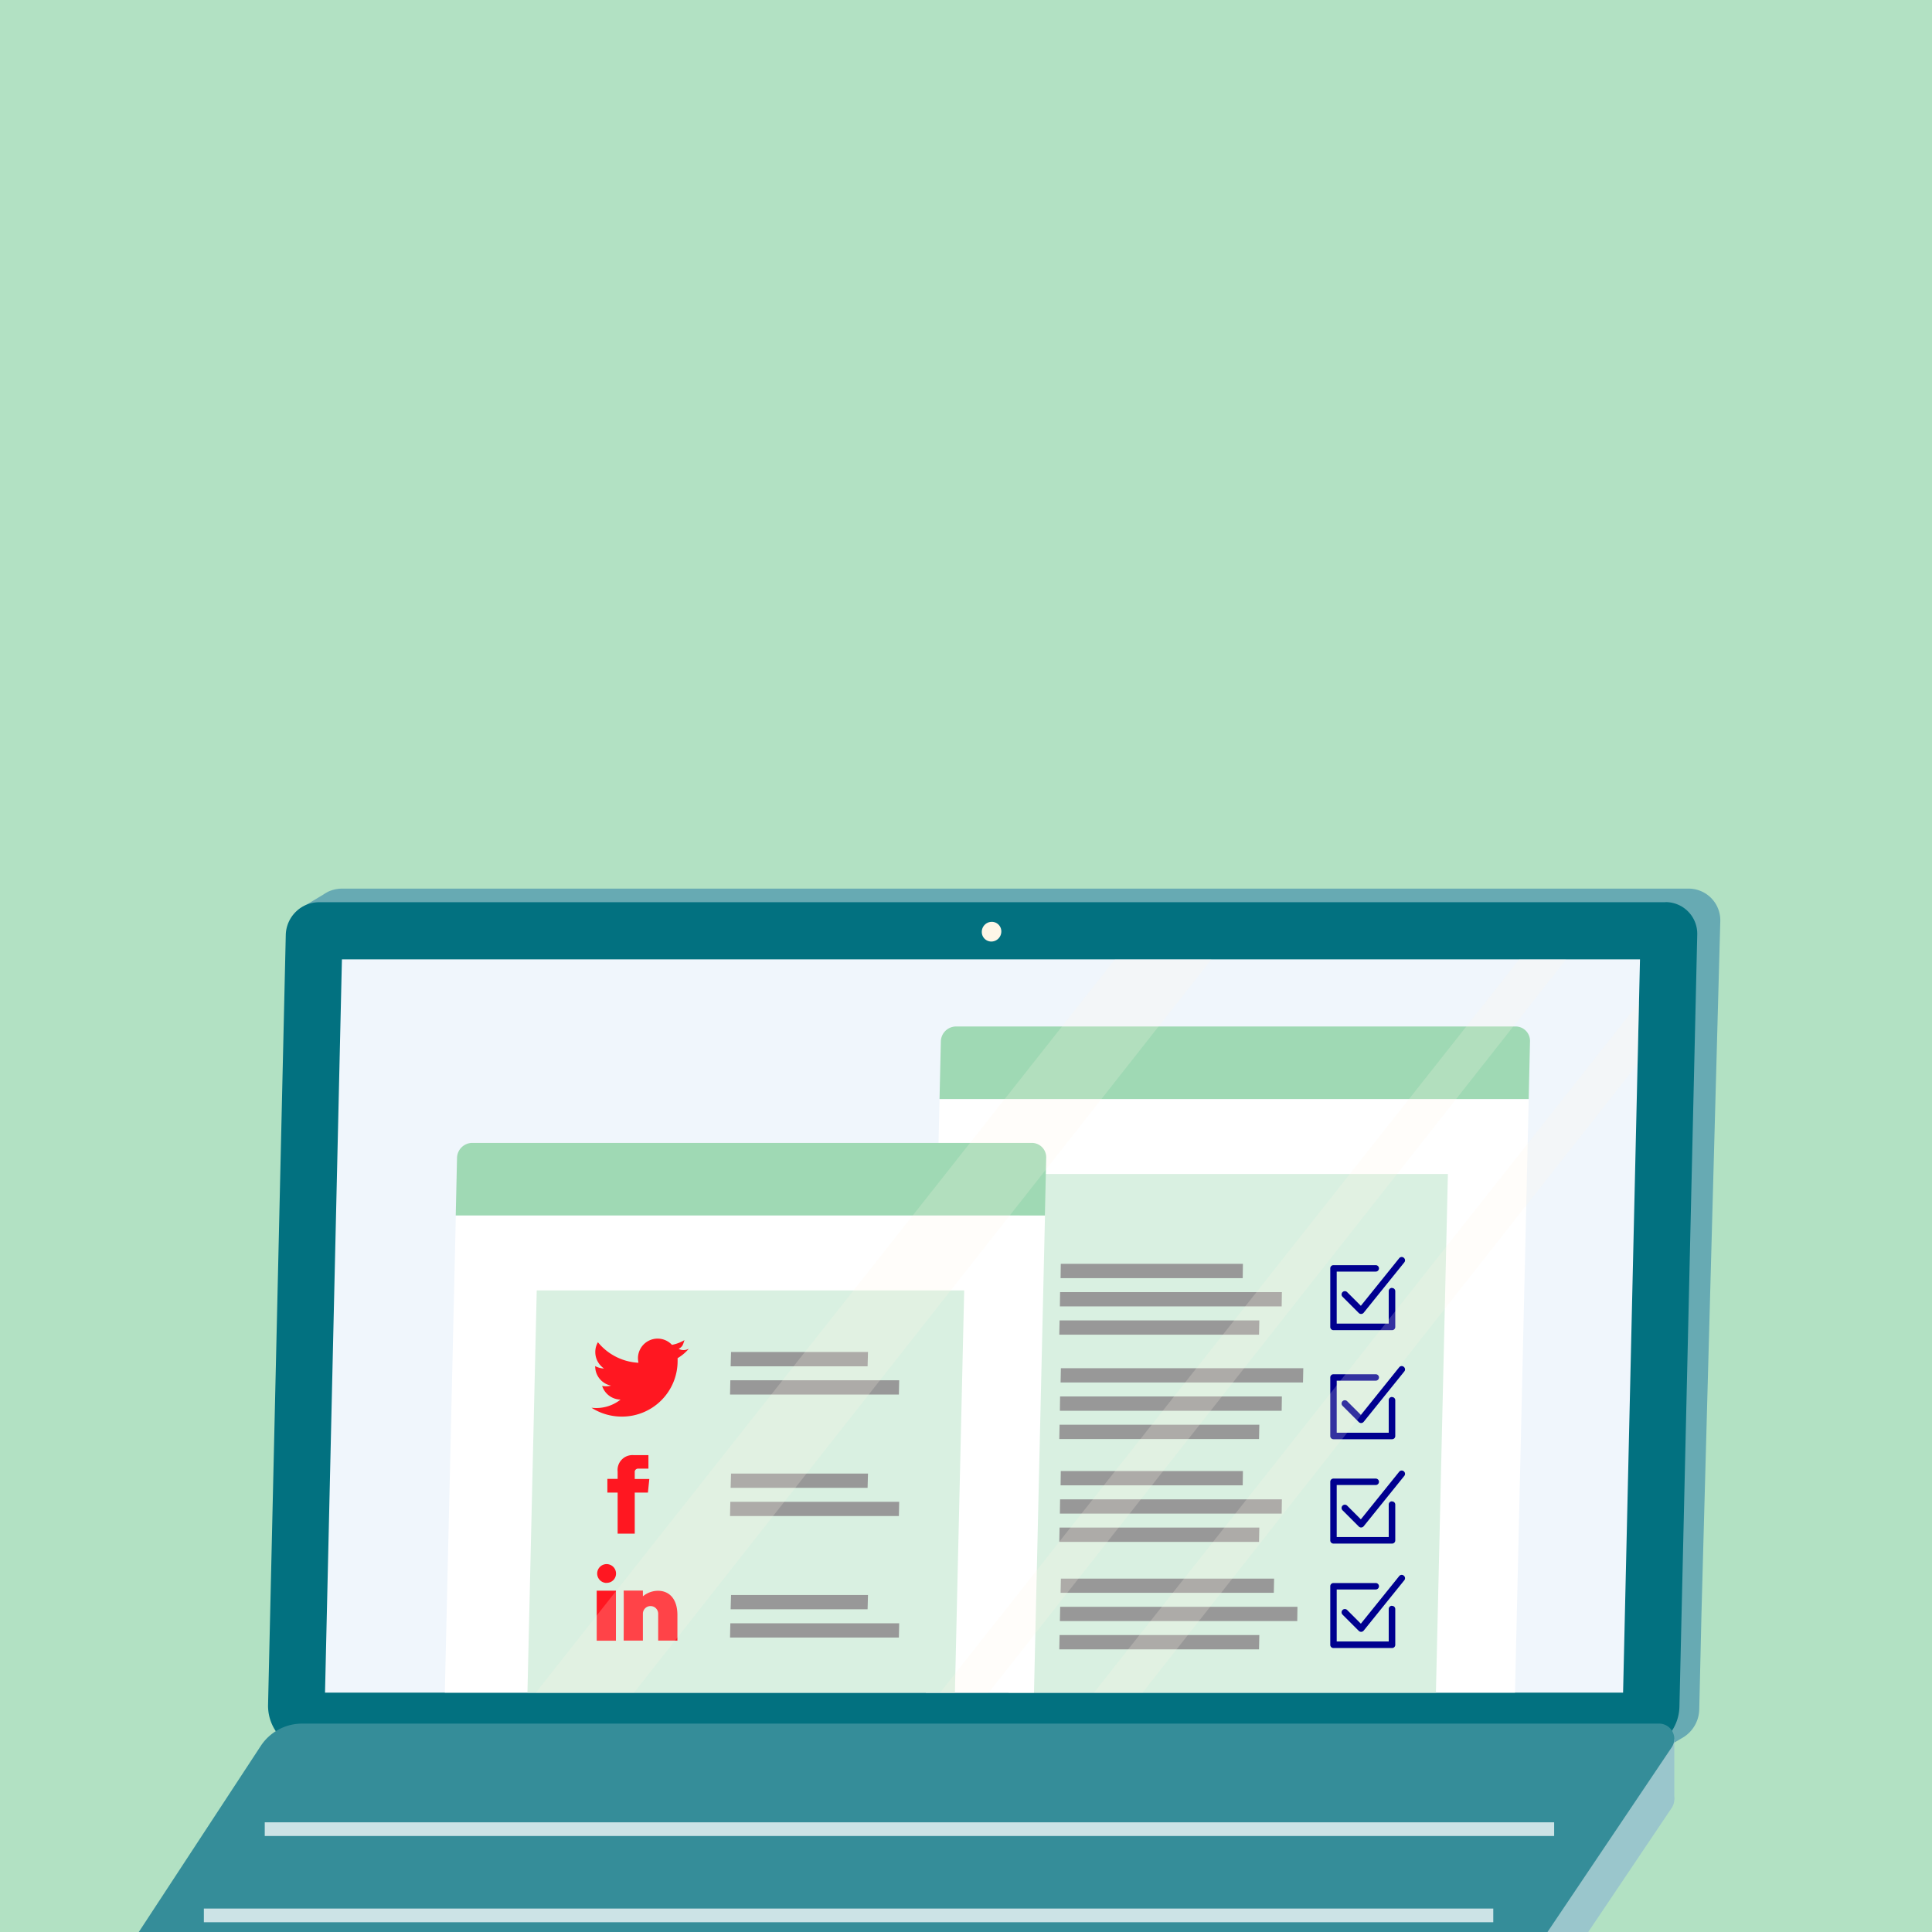
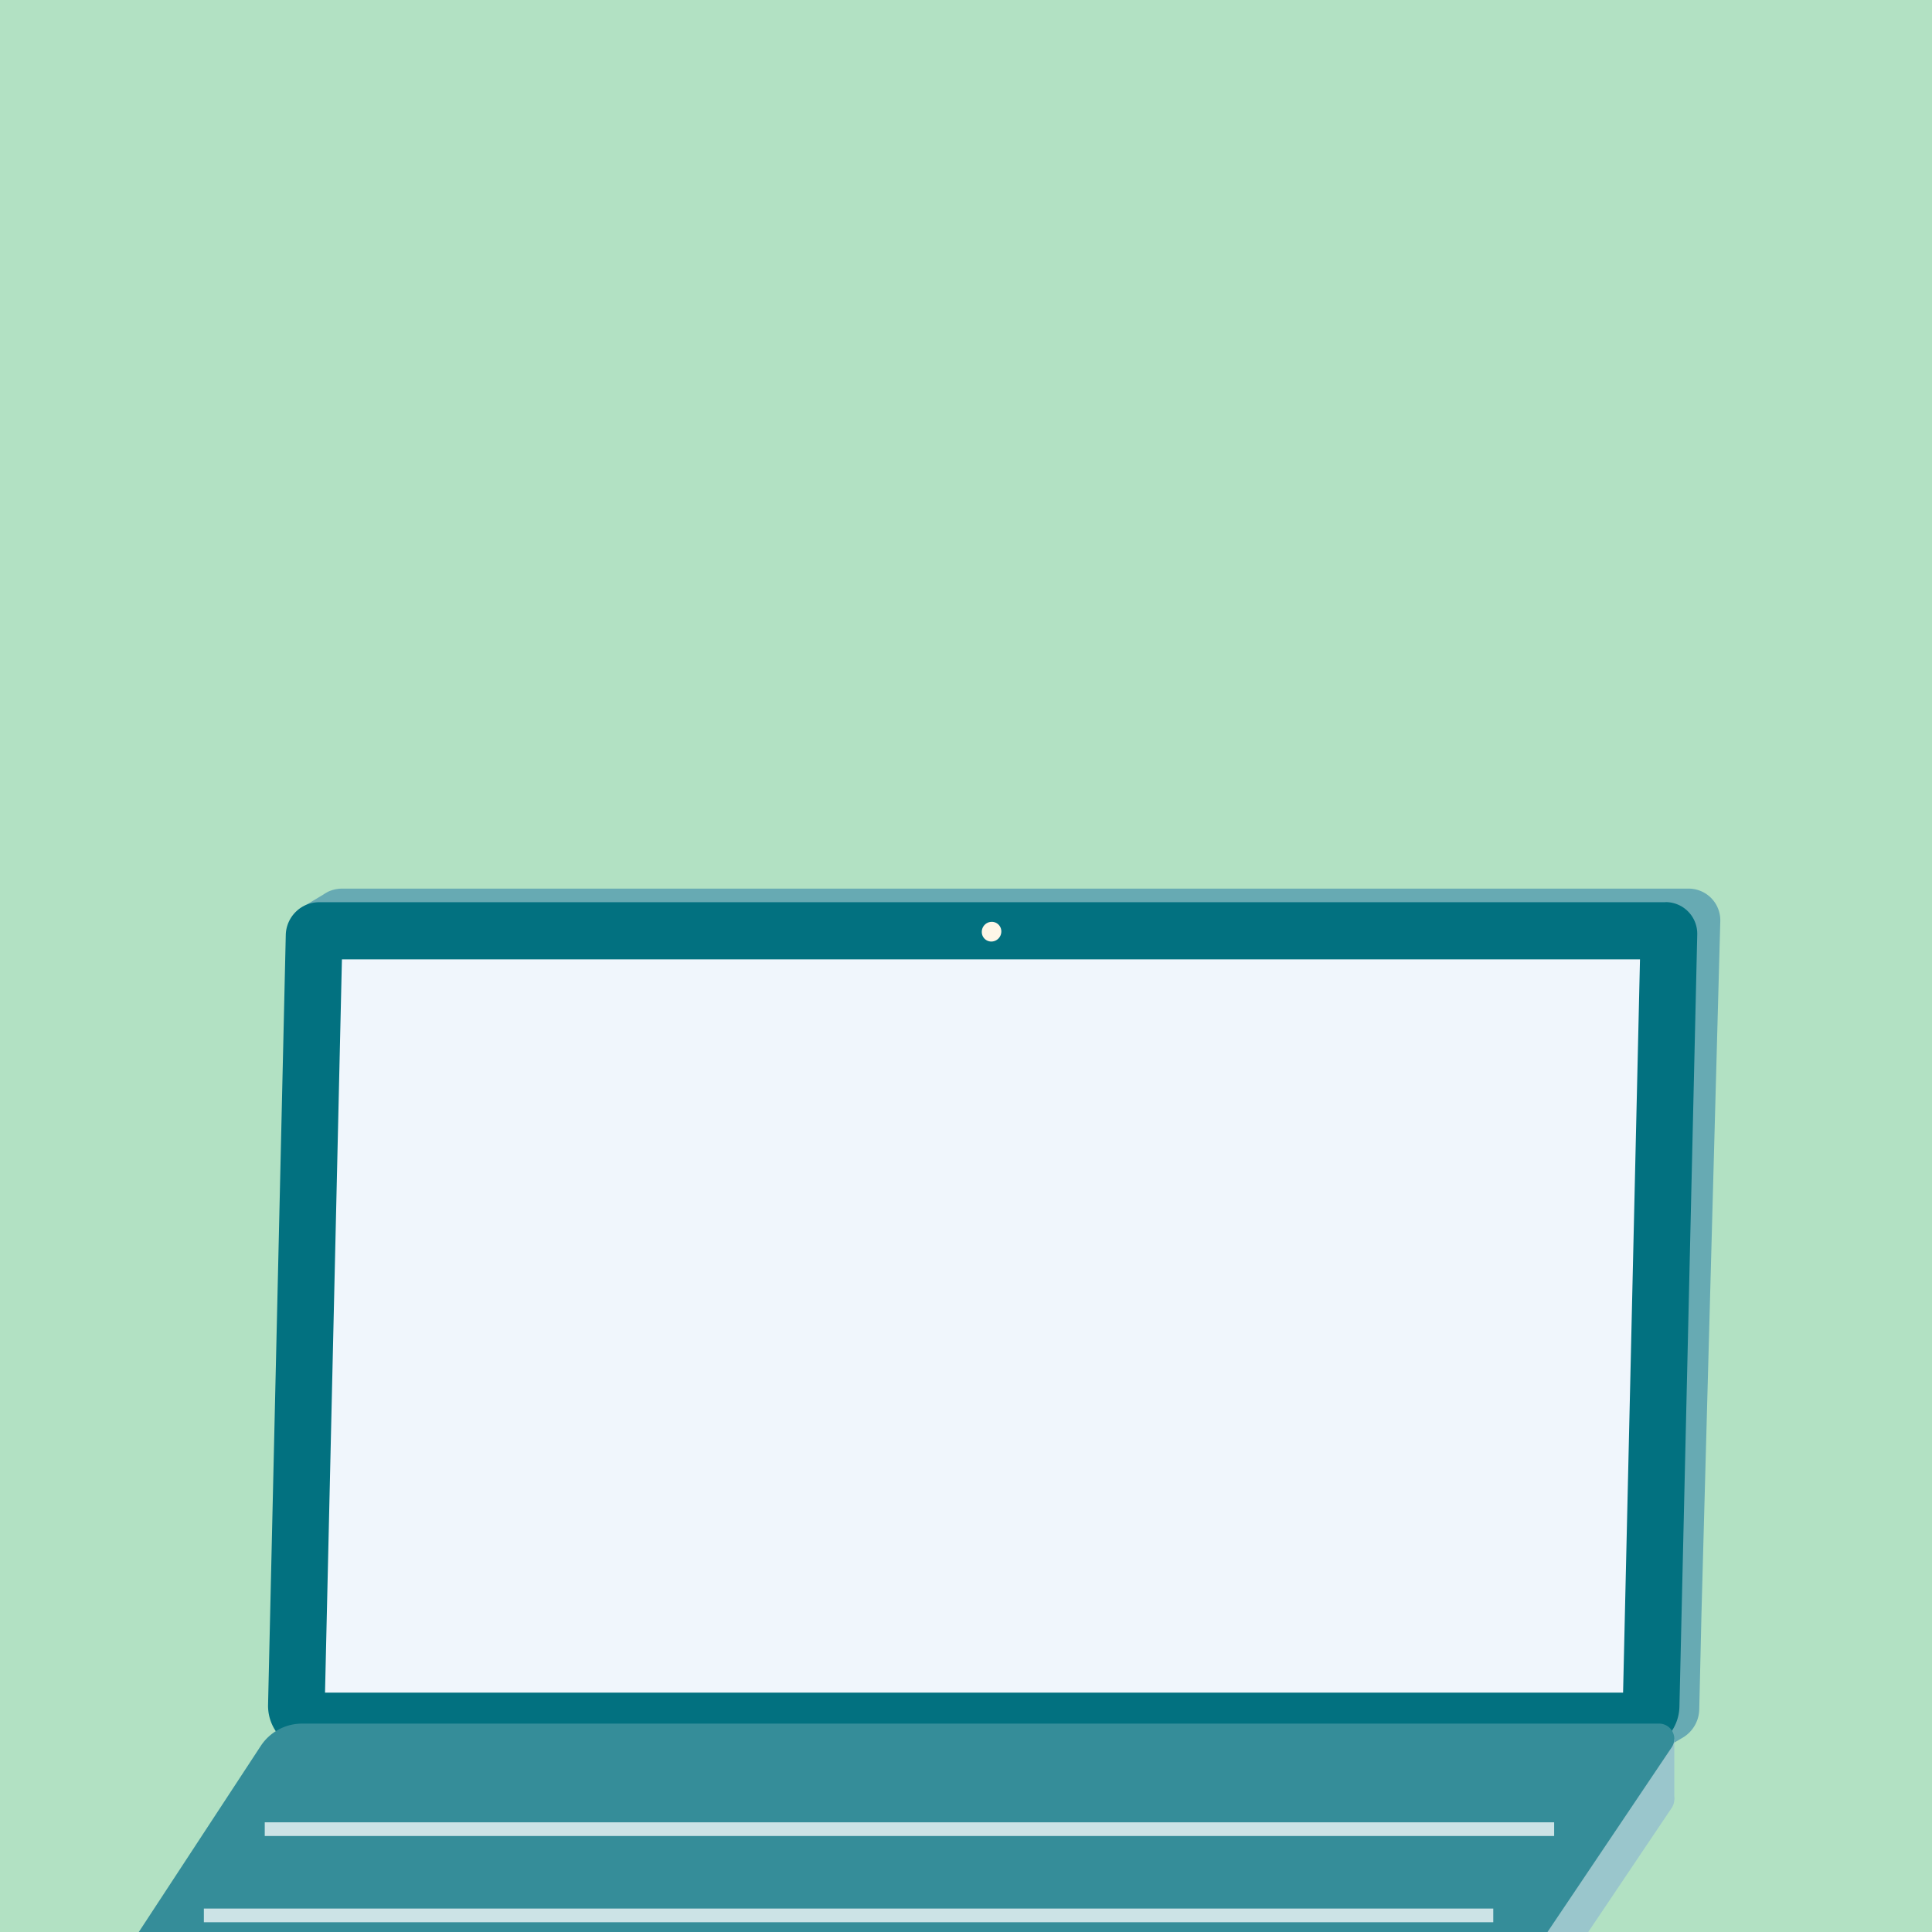
<svg xmlns="http://www.w3.org/2000/svg" id="Consultant" width="192" height="192" viewBox="0 0 192 192">
  <rect x="0" y="0" width="192" height="192" fill="#333333" stroke="none" />
  <defs>
    <clipPath id="clip-path">
      <rect id="Rectangle_29597" data-name="Rectangle 29597" width="192" height="192" transform="translate(1314 8560)" fill="#f5f5f5" />
    </clipPath>
    <clipPath id="clip-path-2">
      <rect id="Rectangle_31522" data-name="Rectangle 31522" width="192" height="192" fill="none" />
    </clipPath>
    <clipPath id="clip-path-3">
-       <path id="Path_27711" data-name="Path 27711" d="M161.3,168.21H32.3l1.68-72.87h129Z" fill="none" opacity="0.2" />
-     </clipPath>
+       </clipPath>
  </defs>
  <g id="Mask_Group_33" data-name="Mask Group 33" transform="translate(-1314 -8560)" clip-path="url(#clip-path)">
    <g id="Consultant-2" data-name="Consultant" transform="translate(1314 8560)">
      <rect id="Rectangle_31519" data-name="Rectangle 31519" width="192" height="192" fill="#b2e1c3" />
      <g id="Group_39224" data-name="Group 39224" clip-path="url(#clip-path-2)">
        <g id="Group_39223" data-name="Group 39223">
          <g id="Group_39221" data-name="Group 39221">
            <path id="Path_27669" data-name="Path 27669" d="M167.8,88.31H33.99a3.3,3.3,0,0,0-1.43.33h0l-.03.02a3.454,3.454,0,0,0-.41.25L29.7,90.36l1.07.58a3.183,3.183,0,0,0-.07.62l-1.87,81.15-.22-1.9a3.148,3.148,0,0,0,3.15,3.25H164.91c.18-.11,1.64-.97,2.19-1.3.03-.02.06-.03.09-.05l.13-.08h0a3.352,3.352,0,0,0,1.55-2.74l.22-9.51,1.87-68.82a3.148,3.148,0,0,0-3.15-3.25Z" fill="#67aab3" />
            <g id="Group_39213" data-name="Group 39213">
              <path id="Path_27670" data-name="Path 27670" d="M165.51,89.66H31.7a3.333,3.333,0,0,0-3.3,3.25l-1.76,76.5a4.534,4.534,0,0,0,4.54,4.64H162.36a4.542,4.542,0,0,0,4.54-4.44l1.77-76.71a3.148,3.148,0,0,0-3.15-3.25Z" fill="#027180" />
              <path id="Path_27671" data-name="Path 27671" d="M161.3,168.21H32.3l1.68-72.87h129Z" fill="#f0f6fc" />
              <path id="Path_27672" data-name="Path 27672" d="M98.52,93.57h0a.95.95,0,0,1-.95-.98h0a1,1,0,0,1,.99-.98h0a.95.95,0,0,1,.95.98h0A1,1,0,0,1,98.52,93.57Z" fill="#fef6e7" />
            </g>
            <g id="Group_39220" data-name="Group 39220" clip-path="url(#clip-path-3)">
              <g id="Group_39218" data-name="Group 39218">
-                 <path id="Path_27673" data-name="Path 27673" d="M151.92,109.22H93.37l-1.36,58.99h58.55Z" fill="#fff" />
                <path id="Path_27674" data-name="Path 27674" d="M143.89,116.67H101.42l-1.19,51.54H142.7Z" fill="#d9f0e1" />
                <path id="Path_27675" data-name="Path 27675" d="M129.49,137.39H105.4l.03-1.42h24.09Z" fill="#989898" />
                <path id="Path_27676" data-name="Path 27676" d="M127.37,140.2H105.33l.02-1.42h22.04Z" fill="#989898" />
                <path id="Path_27677" data-name="Path 27677" d="M125.12,143.01H105.27l.03-1.42h19.85Z" fill="#989898" />
                <path id="Path_27678" data-name="Path 27678" d="M123.5,147.61H105.4l.02-1.42h18.1Z" fill="#989898" />
                <path id="Path_27679" data-name="Path 27679" d="M127.37,150.42H105.33l.02-1.42h22.04Z" fill="#989898" />
                <path id="Path_27680" data-name="Path 27680" d="M125.12,153.23H105.27l.03-1.42h19.85Z" fill="#989898" />
                <path id="Path_27681" data-name="Path 27681" d="M123.5,127.02H105.4l.02-1.42h18.1Z" fill="#989898" />
                <path id="Path_27682" data-name="Path 27682" d="M127.37,129.83H105.33l.02-1.42h22.04Z" fill="#989898" />
                <path id="Path_27683" data-name="Path 27683" d="M125.12,132.64H105.27l.03-1.42h19.85Z" fill="#989898" />
                <path id="Path_27684" data-name="Path 27684" d="M126.59,158.29H105.4l.03-1.41h21.19Z" fill="#989898" />
                <path id="Path_27685" data-name="Path 27685" d="M128.92,161.1H105.33l.03-1.42h23.58Z" fill="#989898" />
                <path id="Path_27686" data-name="Path 27686" d="M125.12,163.91H105.27l.03-1.42h19.85Z" fill="#989898" />
                <path id="Path_27687" data-name="Path 27687" d="M150.62,102.01H95.01a1.522,1.522,0,0,0-1.51,1.48l-.13,5.73h58.55l.13-5.73a1.431,1.431,0,0,0-1.44-1.48Z" fill="#9fd9b4" />
                <g id="Group_39214" data-name="Group 39214">
                  <path id="Path_27688" data-name="Path 27688" d="M139.5,124.99a.319.319,0,0,0-.45.05l-3.81,4.73-1.36-1.36a.325.325,0,0,0-.46.46l1.62,1.62a.329.329,0,0,0,.48-.03l4.04-5.01a.319.319,0,0,0-.05-.45Z" fill="#00008f" />
                  <path id="Path_27689" data-name="Path 27689" d="M138.33,127.99a.316.316,0,0,0-.32.32v3.23h-5.17v-5.17h3.88a.32.32,0,1,0,0-.64h-4.2a.316.316,0,0,0-.32.32v5.82a.316.316,0,0,0,.32.32h5.82a.316.316,0,0,0,.32-.32v-3.55a.316.316,0,0,0-.32-.32Z" fill="#00008f" />
                </g>
                <g id="Group_39215" data-name="Group 39215">
                  <path id="Path_27690" data-name="Path 27690" d="M139.5,135.83a.319.319,0,0,0-.45.05l-3.81,4.73-1.36-1.36a.325.325,0,0,0-.46.46l1.62,1.62a.329.329,0,0,0,.48-.03l4.04-5.01a.319.319,0,0,0-.05-.45Z" fill="#00008f" />
                  <path id="Path_27691" data-name="Path 27691" d="M138.33,138.83a.316.316,0,0,0-.32.32v3.23h-5.17v-5.17h3.88a.32.32,0,0,0,0-.64h-4.2a.316.316,0,0,0-.32.32v5.82a.316.316,0,0,0,.32.32h5.82a.316.316,0,0,0,.32-.32v-3.55a.316.316,0,0,0-.32-.32Z" fill="#00008f" />
                </g>
                <g id="Group_39216" data-name="Group 39216">
                  <path id="Path_27692" data-name="Path 27692" d="M139.5,146.21a.319.319,0,0,0-.45.05l-3.81,4.73-1.36-1.36a.325.325,0,0,0-.46.46l1.62,1.62a.329.329,0,0,0,.48-.03l4.04-5.01a.319.319,0,0,0-.05-.45Z" fill="#00008f" />
                  <path id="Path_27693" data-name="Path 27693" d="M138.33,149.2a.316.316,0,0,0-.32.32v3.23h-5.17v-5.17h3.88a.32.32,0,0,0,0-.64h-4.2a.316.316,0,0,0-.32.32v5.82a.316.316,0,0,0,.32.32h5.82a.316.316,0,0,0,.32-.32v-3.55a.316.316,0,0,0-.32-.32Z" fill="#00008f" />
                </g>
                <g id="Group_39217" data-name="Group 39217">
                  <path id="Path_27694" data-name="Path 27694" d="M139.5,156.58a.319.319,0,0,0-.45.05l-3.81,4.73L133.88,160a.325.325,0,0,0-.46.46l1.62,1.62a.329.329,0,0,0,.48-.03l4.04-5.01a.319.319,0,0,0-.05-.45Z" fill="#00008f" />
                  <path id="Path_27695" data-name="Path 27695" d="M138.33,159.58a.316.316,0,0,0-.32.32v3.23h-5.17v-5.17h3.88a.32.32,0,0,0,0-.64h-4.2a.316.316,0,0,0-.32.32v5.82a.316.316,0,0,0,.32.32h5.82a.316.316,0,0,0,.32-.32v-3.55a.316.316,0,0,0-.32-.32Z" fill="#00008f" />
                </g>
              </g>
              <g id="Group_39219" data-name="Group 39219">
                <path id="Path_27696" data-name="Path 27696" d="M103.85,120.79H45.3l-1.36,58.99h58.55Z" fill="#fff" />
                <path id="Path_27697" data-name="Path 27697" d="M95.82,128.24H53.34l-1.19,51.54H94.63Z" fill="#d9f0e1" />
                <path id="Path_27698" data-name="Path 27698" d="M102.54,113.58H46.93a1.522,1.522,0,0,0-1.51,1.48l-.13,5.73h58.55l.13-5.73a1.431,1.431,0,0,0-1.44-1.48Z" fill="#9fd9b4" />
                <path id="Path_27699" data-name="Path 27699" d="M68.41,134.05a1.019,1.019,0,0,1-.96,0c.4-.24.42-.41.57-.87a3.88,3.88,0,0,1-1.24.47,1.953,1.953,0,0,0-3.38,1.33,2.3,2.3,0,0,0,.05.45,5.572,5.572,0,0,1-4.03-2.04,1.914,1.914,0,0,0-.26.98,1.968,1.968,0,0,0,.87,1.63,1.99,1.99,0,0,1-.88-.24v.02a1.954,1.954,0,0,0,1.57,1.92,1.873,1.873,0,0,1-.88.03,1.962,1.962,0,0,0,1.83,1.36,3.9,3.9,0,0,1-2.89.81,5.583,5.583,0,0,0,3,.88,5.526,5.526,0,0,0,5.56-5.56v-.25a4.278,4.278,0,0,0,1.1-.92Z" fill="#ff1721" />
                <path id="Path_27700" data-name="Path 27700" d="M86.22,135.78H72.61l.04-1.42H86.26Z" fill="#989898" />
                <path id="Path_27701" data-name="Path 27701" d="M89.33,138.59H72.55l.03-1.42H89.36Z" fill="#989898" />
                <path id="Path_27702" data-name="Path 27702" d="M86.22,147.86H72.61l.04-1.42H86.26Z" fill="#989898" />
                <path id="Path_27703" data-name="Path 27703" d="M89.33,150.66H72.55l.03-1.41H89.36Z" fill="#989898" />
                <path id="Path_27704" data-name="Path 27704" d="M86.22,159.93H72.61l.04-1.42H86.26Z" fill="#989898" />
                <path id="Path_27705" data-name="Path 27705" d="M89.33,162.74H72.55l.03-1.42H89.36Z" fill="#989898" />
                <path id="Path_27706" data-name="Path 27706" d="M64.53,146.98H63.08v-.65a.335.335,0,0,1,.34-.38h1.02v-1.34H62.97a1.479,1.479,0,0,0-1.59,1.63v.73H60.36v1.36h1.02v4.08h1.7v-4.08h1.31l.14-1.36Z" fill="#ff1721" />
                <path id="Path_27707" data-name="Path 27707" d="M61.21,163.05H59.3v-4.97h1.91Zm-.96-5.74h-.01a.936.936,0,1,1,.98-.94.92.92,0,0,1-.97.93Zm4.4,2.3a.76.76,0,0,0-.76.76v2.67H61.98s.02-4.58,0-4.97h1.91v.57a2.36,2.36,0,0,1,1.5-.55c1.13,0,1.93.82,1.93,2.41v2.54H65.41v-2.67a.76.76,0,0,0-.76-.76Z" fill="#ff1721" />
              </g>
              <path id="Path_27708" data-name="Path 27708" d="M123.55,79.21,32.16,194.91h9.83l91.1-115.7h-9.54Z" fill="#fef6e7" opacity="0.2" />
              <path id="Path_27709" data-name="Path 27709" d="M174.75,84.62l-91.4,115.7h4.91l91.11-115.7h-4.62Z" fill="#fef6e7" opacity="0.2" />
              <path id="Path_27710" data-name="Path 27710" d="M159.46,84.62l-91.4,115.7h4.91l91.11-115.7h-4.62Z" fill="#fef6e7" opacity="0.2" />
            </g>
          </g>
          <g id="Group_39222" data-name="Group 39222">
            <path id="Path_27712" data-name="Path 27712" d="M-6.09,232.65H127.89a4.9,4.9,0,0,0,4.07-2.17l34.17-50.81a1.512,1.512,0,0,0-1.26-2.36H30.02a4.913,4.913,0,0,0-4.12,2.24L-7.37,230.3a1.516,1.516,0,0,0,1.27,2.34Z" fill="#9ac6cc" />
            <path id="Path_27713" data-name="Path 27713" d="M-7.61,225.11v6.01l174-52.29v-6.02Z" fill="#9ac6cc" />
            <path id="Path_27714" data-name="Path 27714" d="M-6.09,226.63H127.89a4.9,4.9,0,0,0,4.07-2.17l34.17-50.81a1.512,1.512,0,0,0-1.26-2.36H30.02a4.913,4.913,0,0,0-4.12,2.24L-7.37,224.29a1.516,1.516,0,0,0,1.27,2.34Z" fill="#358d99" />
          </g>
          <rect id="Rectangle_31520" data-name="Rectangle 31520" width="128.14" height="1.36" transform="translate(26.31 181.1)" fill="#cce3e6" />
          <rect id="Rectangle_31521" data-name="Rectangle 31521" width="128.14" height="1.36" transform="translate(20.26 189.67)" fill="#cce3e6" />
        </g>
      </g>
    </g>
  </g>
</svg>